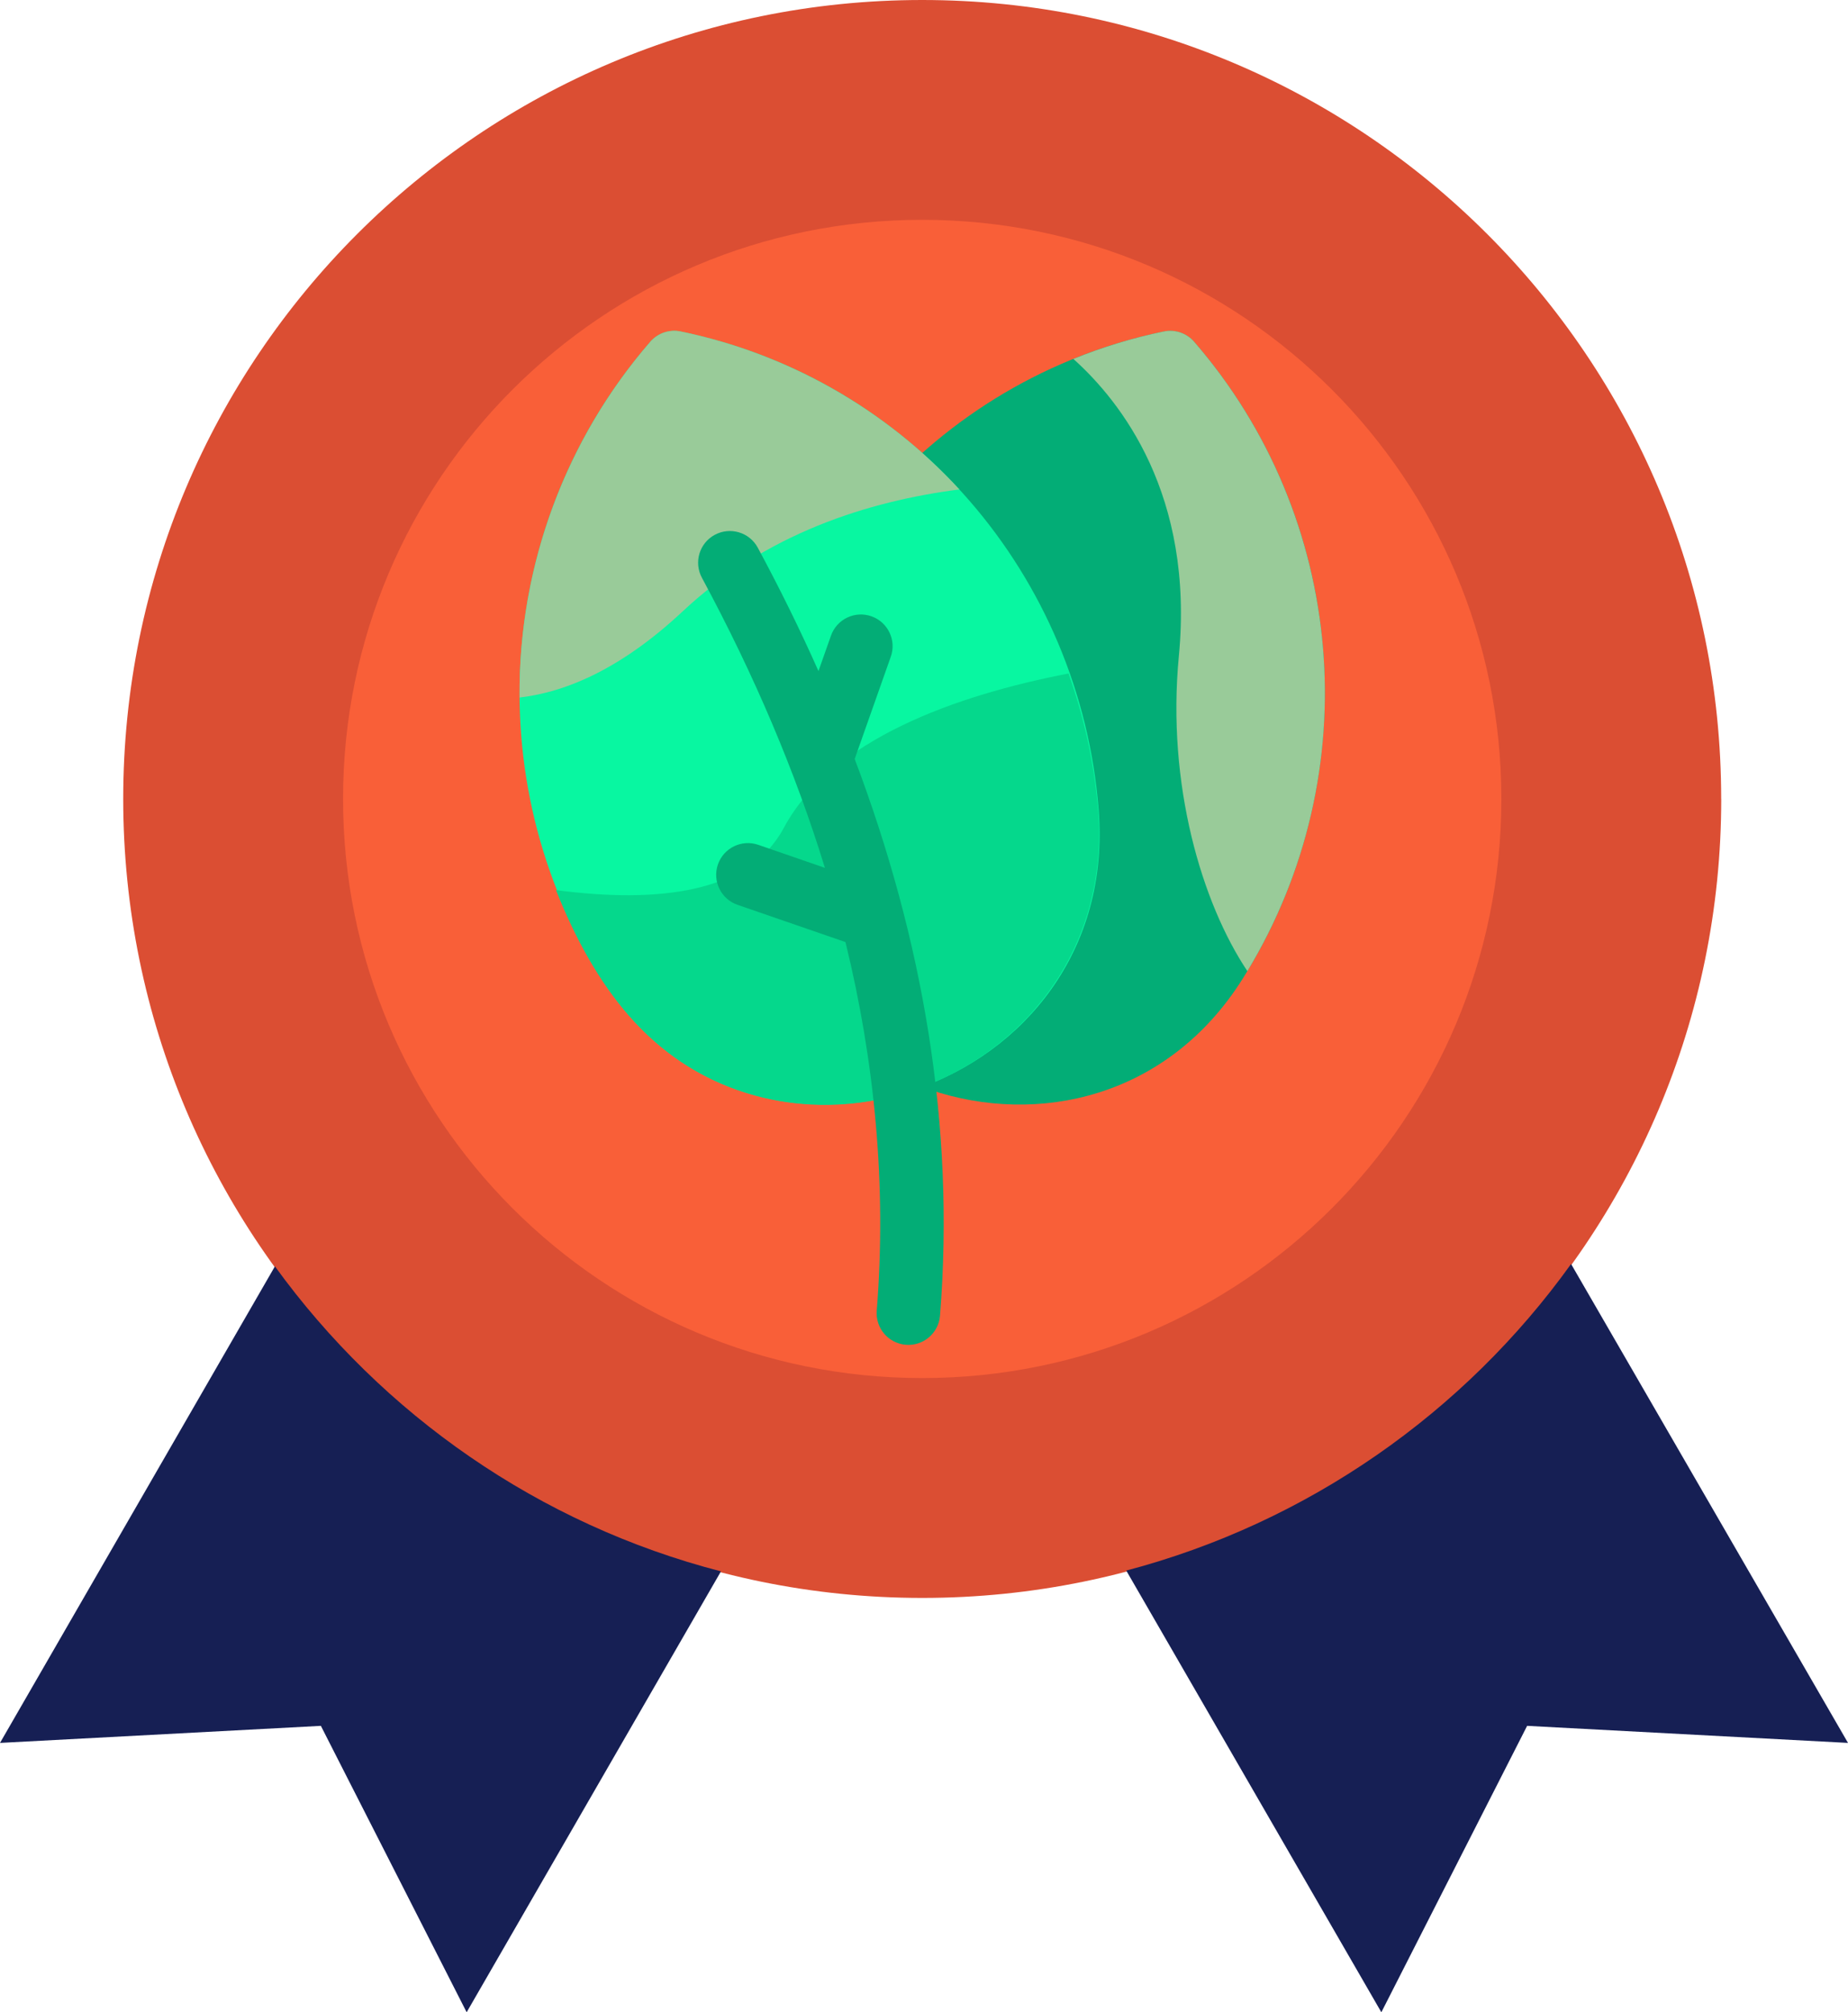
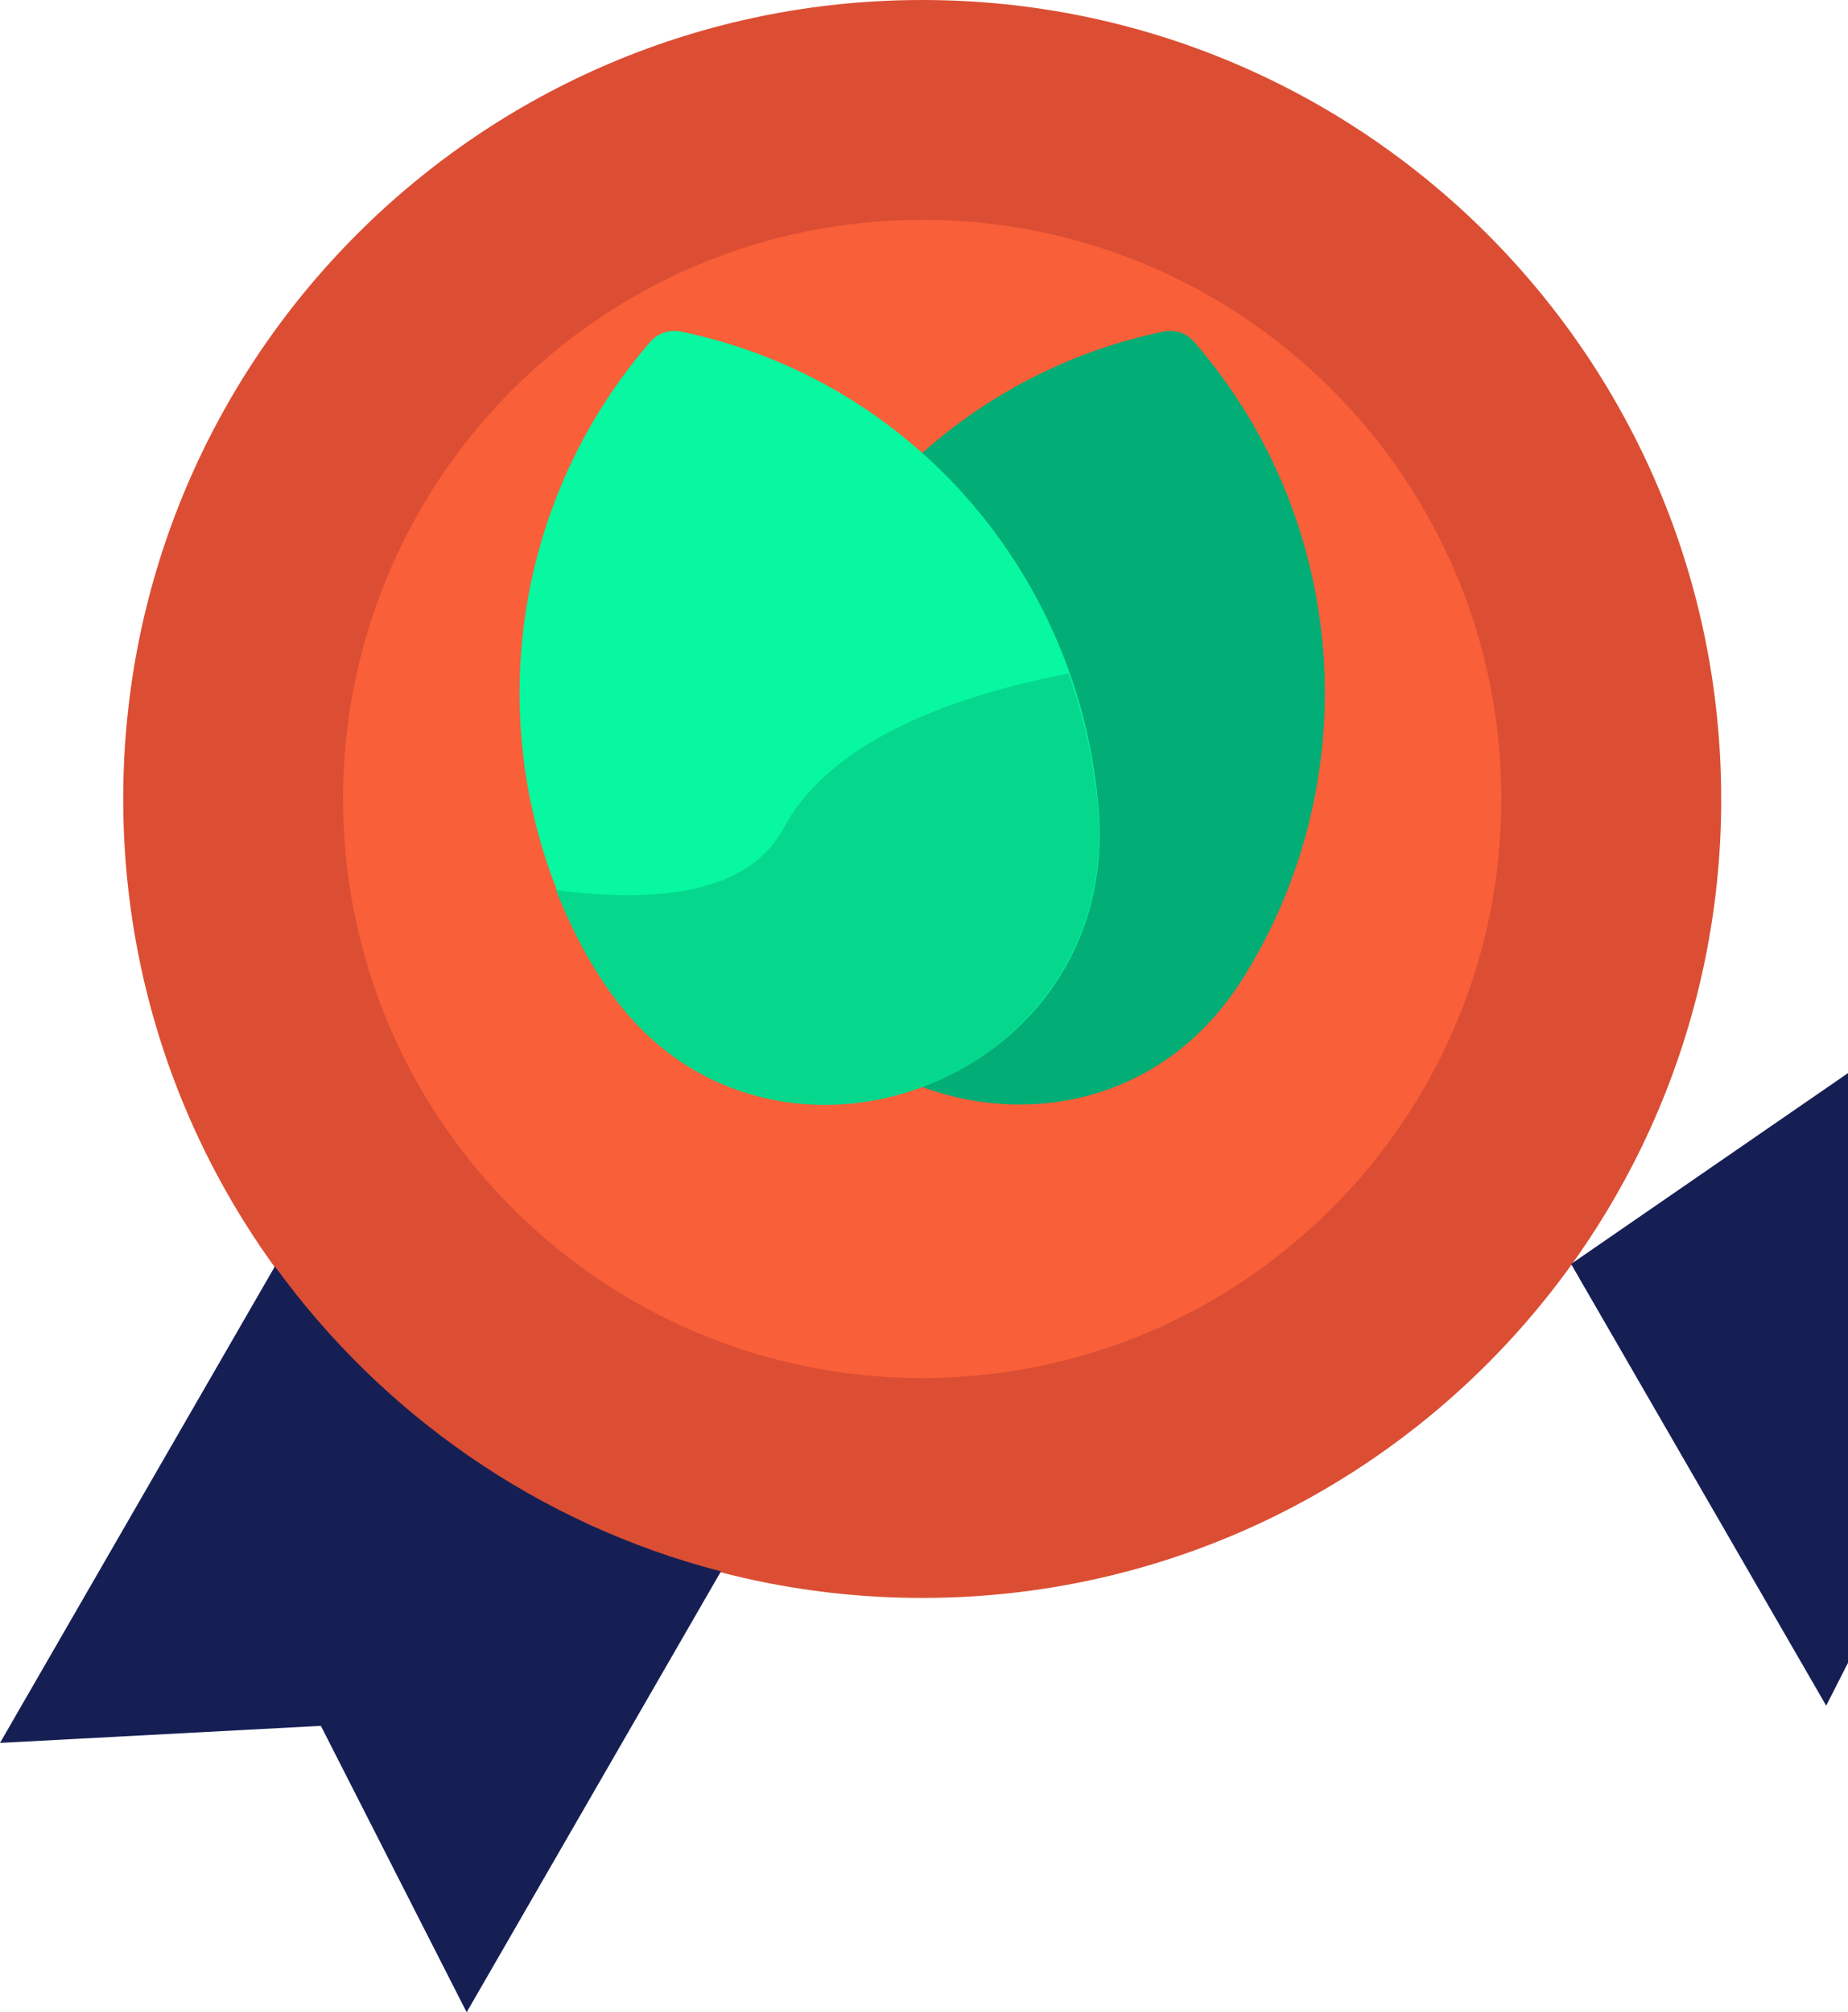
<svg xmlns="http://www.w3.org/2000/svg" id="Layer_2" viewBox="0 0 349.88 381">
  <defs>
    <style>.cls-1{fill:none;}.cls-2{clip-path:url(#clippath);}.cls-3{fill:#f95f38;}.cls-4{fill:#03ad76;}.cls-5{fill:#db4e33;}.cls-6{fill:#161f54;}.cls-7{fill:#05d88c;}.cls-8{fill:#08f7a1;}.cls-9{fill:#99cb99;}</style>
    <clipPath id="clippath">
      <rect class="cls-1" x="98.1" y="62.64" width="153" height="192" />
    </clipPath>
  </defs>
  <g id="Layer_1-2">
    <path class="cls-5" d="m325.88,151.27c0,83.55-67.73,151.28-151.27,151.28S23.33,234.82,23.33,151.27,91.05,0,174.6,0s151.27,67.73,151.27,151.27h0Z" />
    <path class="cls-6" d="m52.05,239.77L0,330l60.75-3.23,27.6,54.23,48.15-83.48c-34.5-8.92-64.12-29.7-84.45-57.75h0Z" />
-     <path class="cls-6" d="m297.45,239.32c-20.18,28.12-49.8,48.98-84.22,58.05l48.3,83.63,27.6-54.23,60.75,3.23-52.43-90.68Z" />
+     <path class="cls-6" d="m297.45,239.32l48.3,83.63,27.6-54.23,60.75,3.23-52.43-90.68Z" />
    <path class="cls-3" d="m284.25,151.27c0,60.56-49.09,109.65-109.65,109.65s-109.65-49.09-109.65-109.65,49.09-109.65,109.65-109.65,109.65,49.09,109.65,109.65h0Z" />
    <g class="cls-2">
      <path class="cls-4" d="m226.09,64.72c-1.42-1.64-3.62-2.39-5.75-1.95-43.56,8.99-75.61,46.02-79.14,90.54-4.24,53.65,65.76,77.04,94.07,32.01,23.52-37.41,20.32-86.56-9.19-120.61h0Z" />
      <path class="cls-8" d="m208.01,153.31c-3.51-44.32-35.36-81.51-79.14-90.54-2.13-.44-4.33.31-5.75,1.95-29.24,33.74-32.93,82.84-9.18,120.61,28.35,45.09,98.31,21.49,94.07-32.01h0Z" />
      <path class="cls-7" d="m207.86,152.82c-.75-8.44-2.58-16.97-5.56-25.3-21.39,4.14-44.94,12.48-53.92,29.26-6.61,12.36-23.89,14.28-43.12,11.75,7.12,17.87,17.68,32.75,36.18,38.46,32.22,9.95,69.93-14.72,66.43-54.16h0Z" />
-       <path class="cls-9" d="m181.65,92.68c-14.2-15.43-32.81-25.8-52.78-29.92-2.13-.44-4.33.31-5.75,1.95-15.85,18.29-24.98,42.24-24.75,67.36,8.96-1.05,19.4-5.56,30.93-16.36,15.62-14.62,34.96-20.82,52.36-23.04h0Z" />
-       <path class="cls-9" d="m236.16,183.88c22.79-37.66,18.75-85.91-10.07-119.17-1.42-1.64-3.62-2.39-5.75-1.95-5.86,1.21-11.6,2.96-17.12,5.2,9.03,8.09,22.89,25.75,19.97,56.29-2.33,24.37,4.39,46.77,12.98,59.63h0Z" />
-       <path class="cls-4" d="m161.81,143.72l6.84-19.37c1.11-3.13-.54-6.56-3.66-7.66-3.13-1.11-6.56.54-7.66,3.66l-2.37,6.71c-3.46-7.78-7.29-15.57-11.49-23.36-1.57-2.92-5.22-4.01-8.14-2.44-2.92,1.57-4.01,5.21-2.44,8.13,9.93,18.43,17.73,36.84,23.29,54.93l-12.62-4.36c-3.13-1.08-6.55.58-7.64,3.72-1.08,3.14.58,6.56,3.72,7.64l20.43,7.05c5.54,22.61,7.82,46.11,5.92,69.78-.27,3.31,2.2,6.2,5.51,6.47,3.3.27,6.2-2.19,6.47-5.51,2.9-36.24-3.35-71.52-16.15-105.4h0Z" />
    </g>
  </g>
</svg>